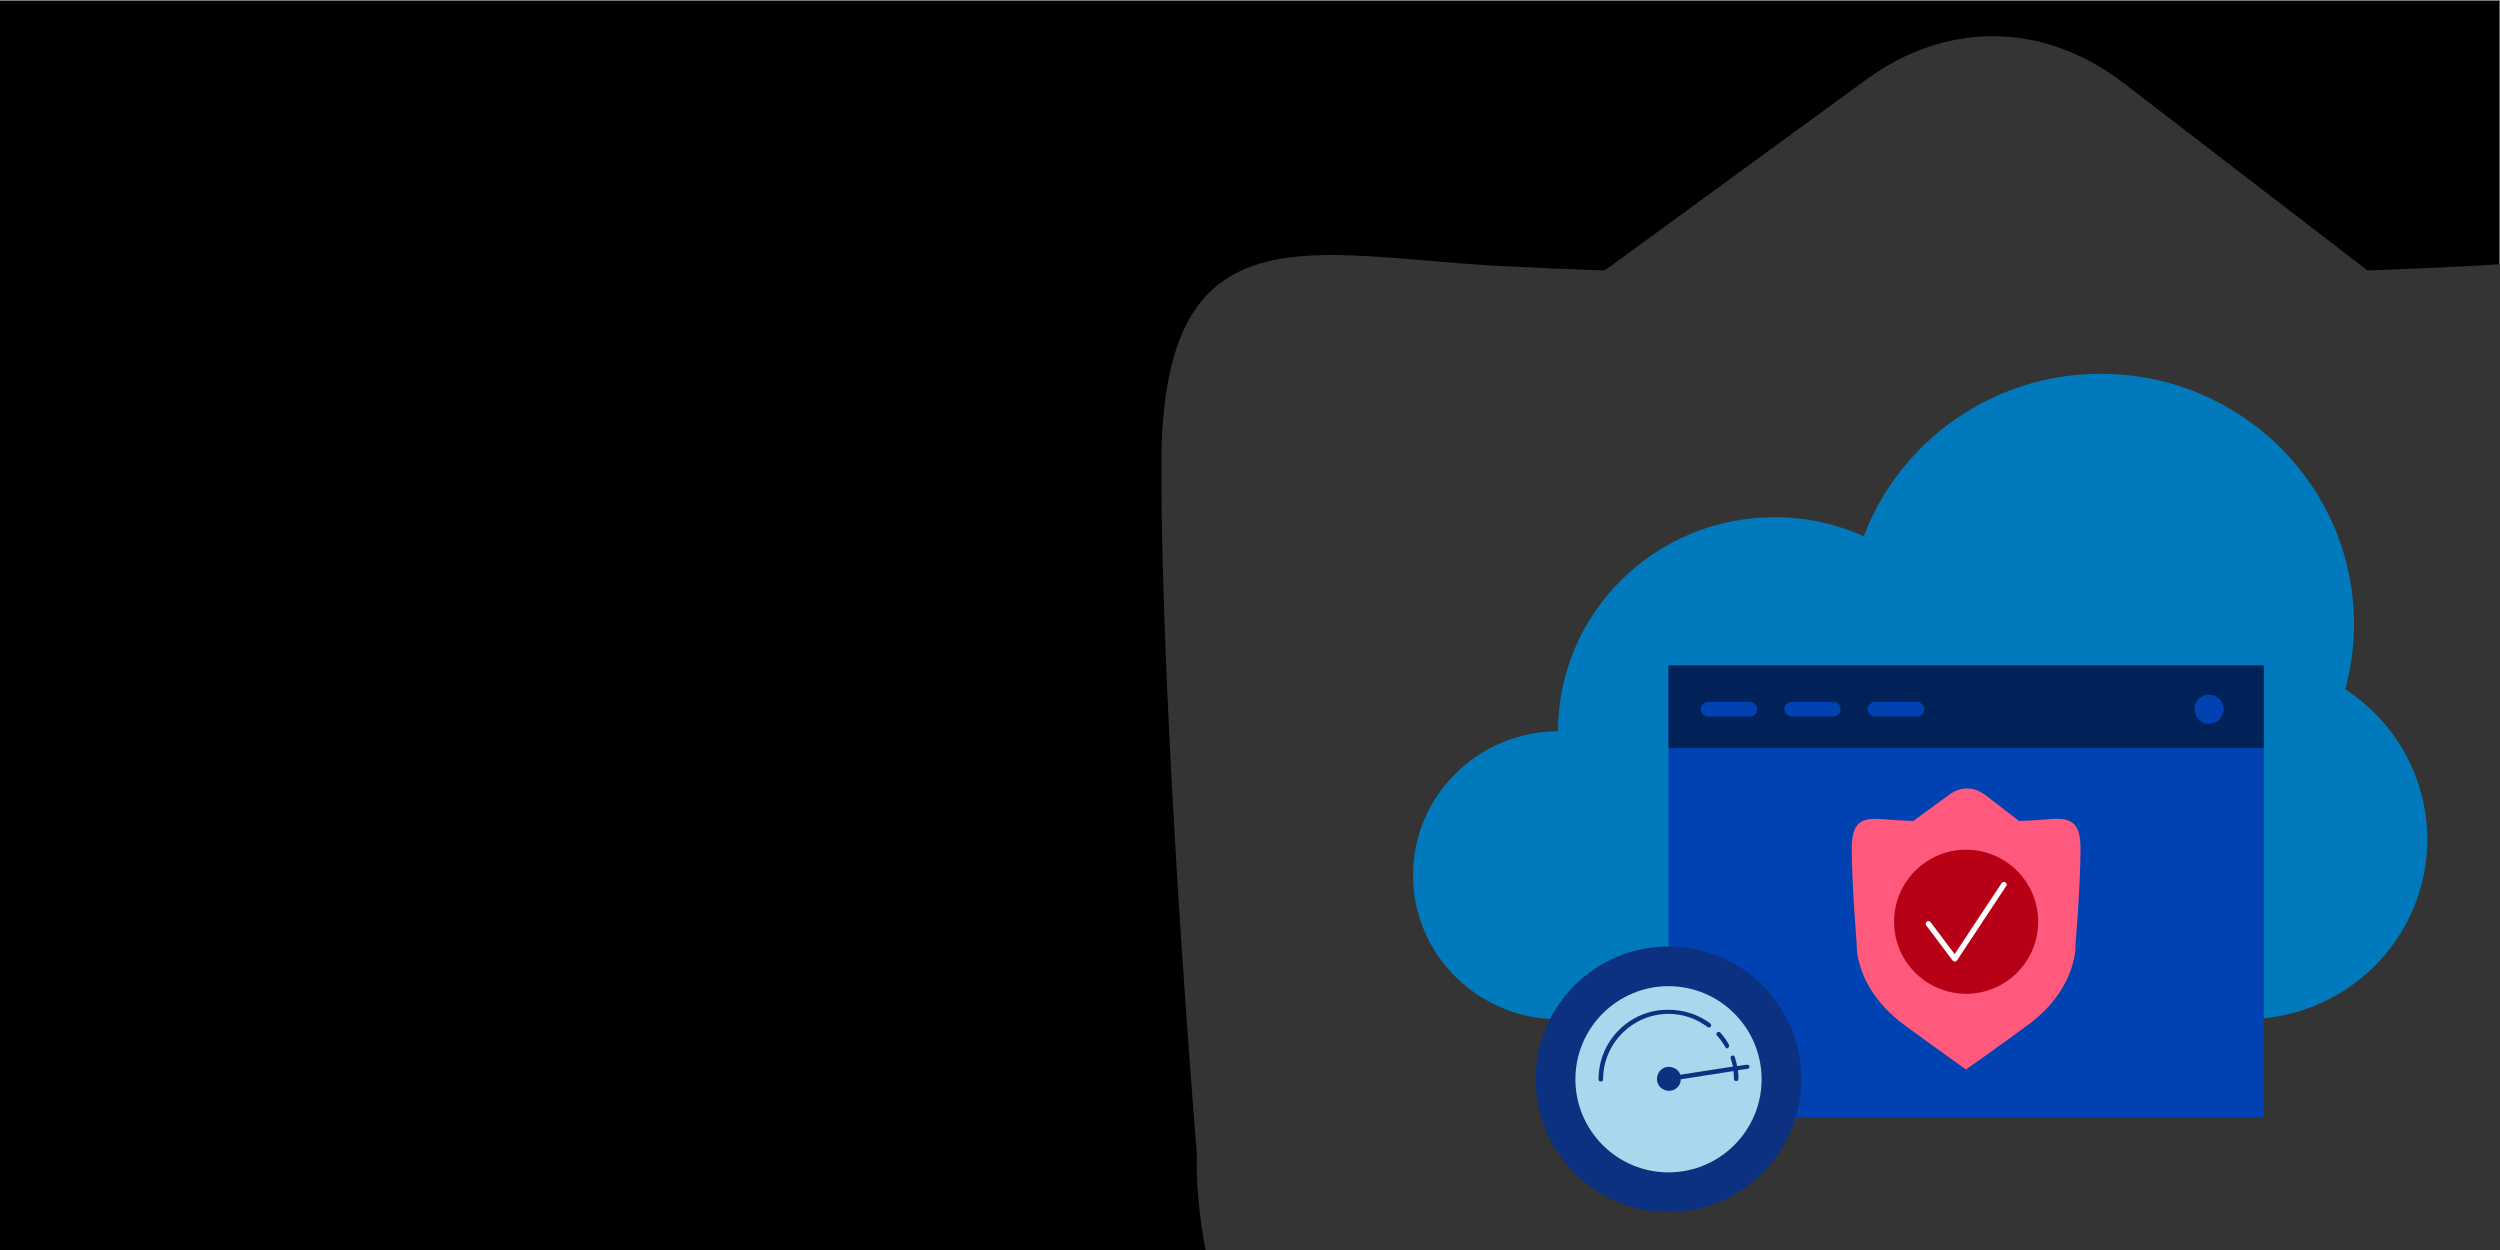
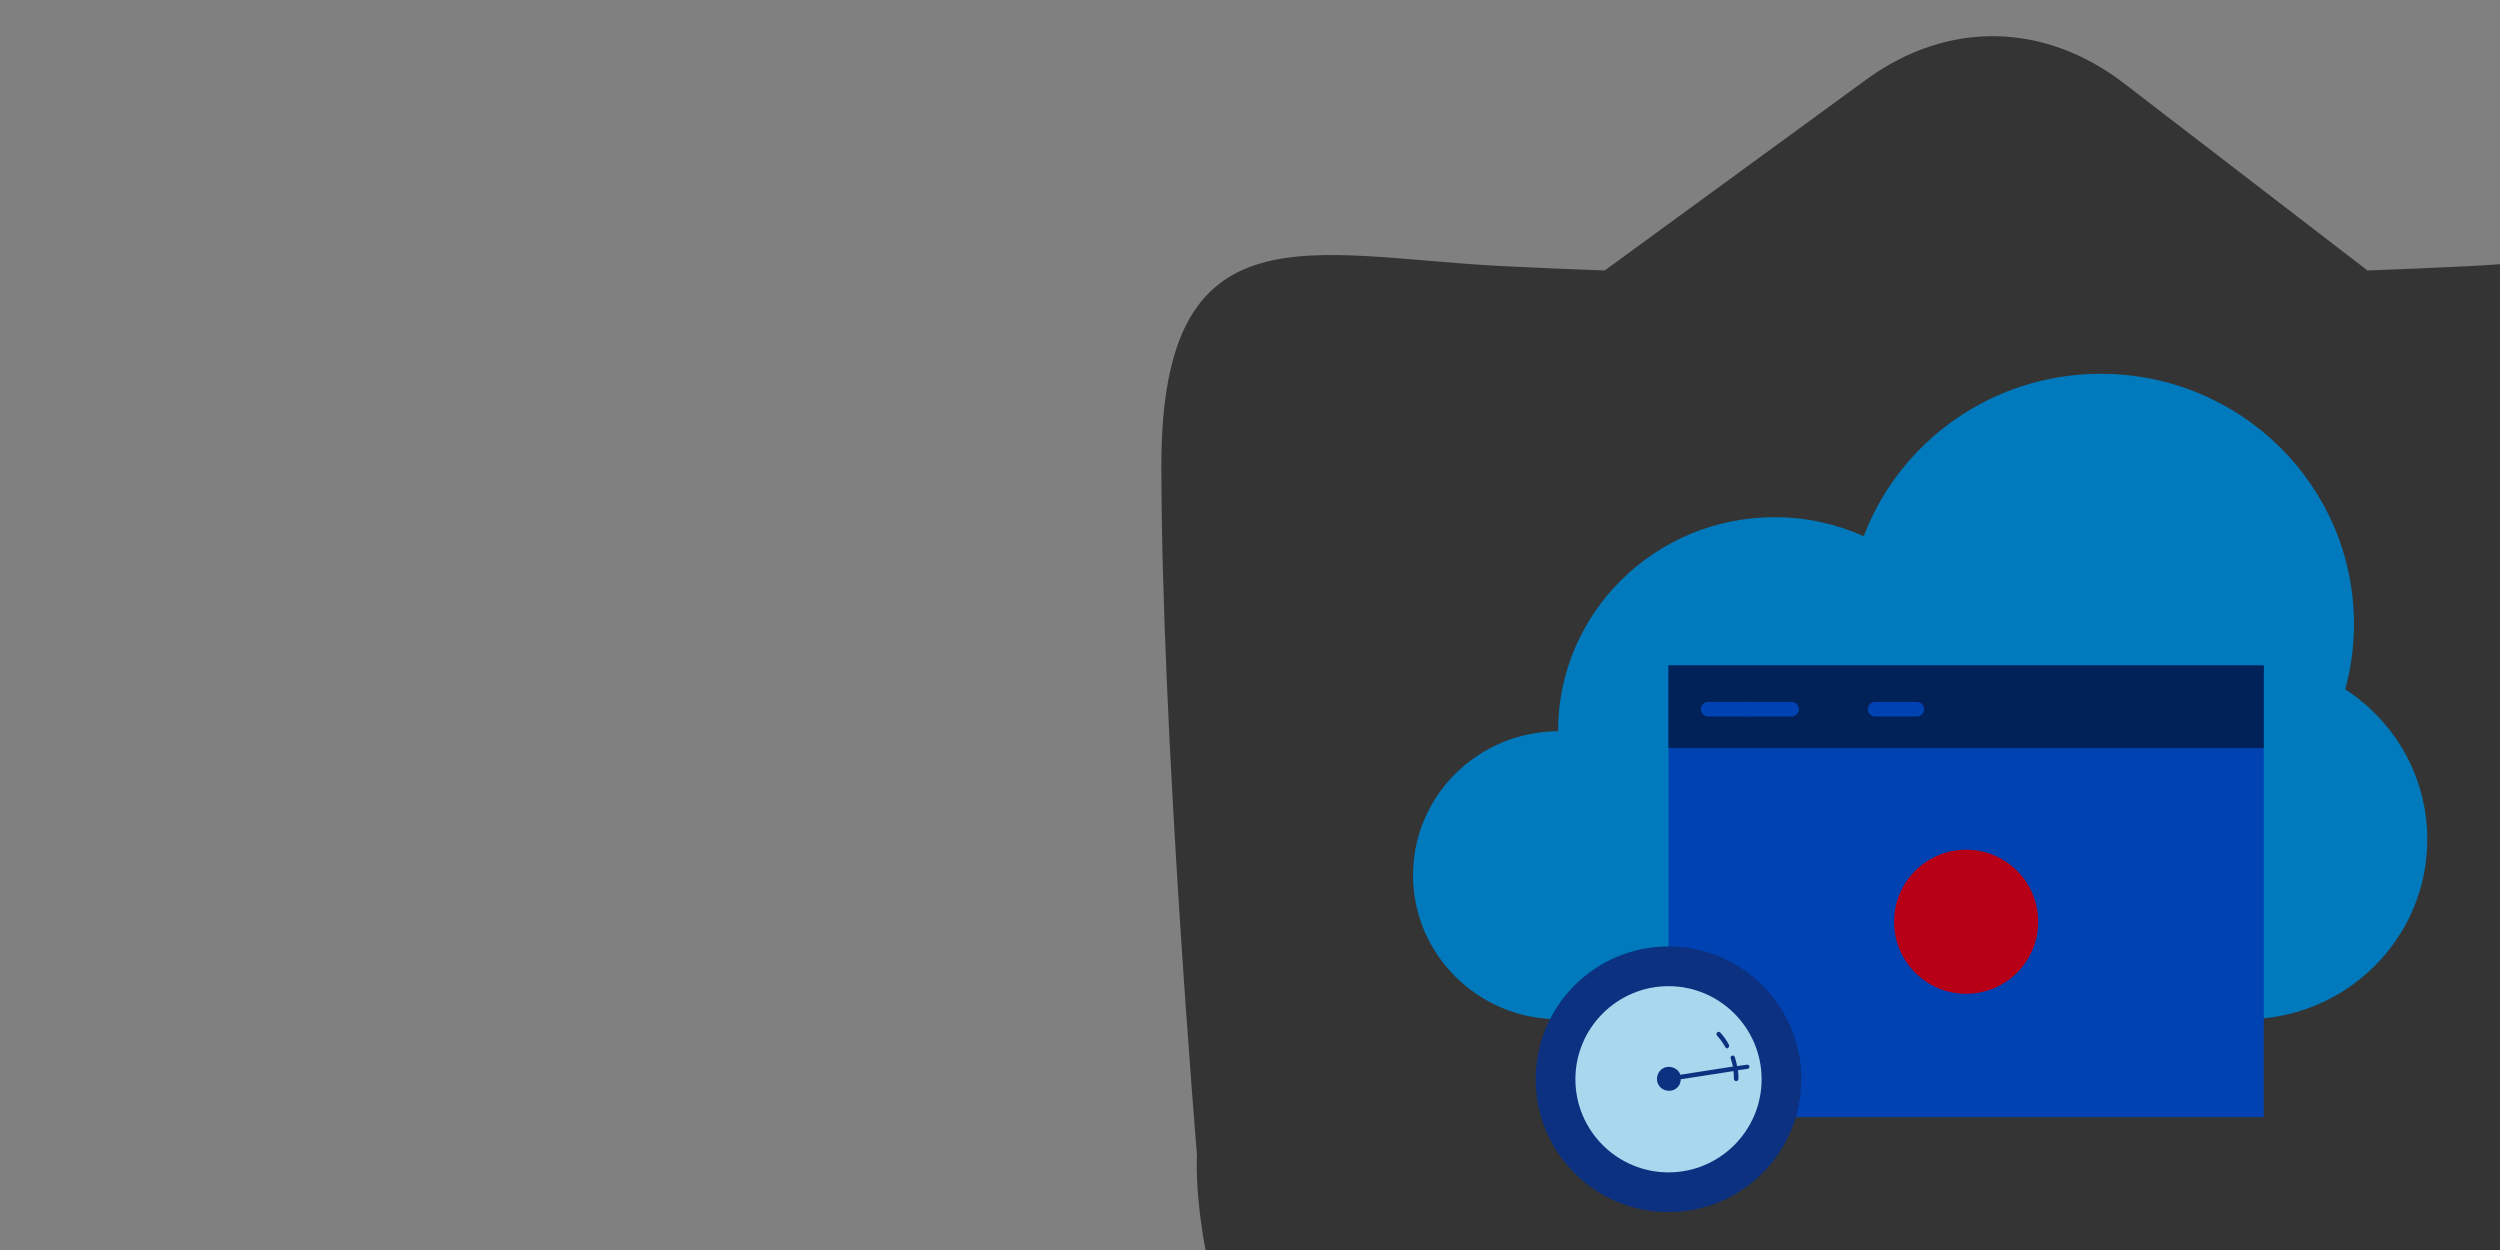
<svg xmlns="http://www.w3.org/2000/svg" viewBox="0 0 1200 600">
  <rect x="0" y="0" width="1200" height="600" fill="#808080" stroke="none" />
  <defs>
    <style>.cls-1{fill:#343434;}.cls-1,.cls-2,.cls-3,.cls-4,.cls-5,.cls-6,.cls-7,.cls-8,.cls-9,.cls-10,.cls-11{stroke-width:0px;}.cls-12{clip-path:url(#clippath);}.cls-2{fill:none;}.cls-3{fill:#007abc;}.cls-4{fill:#0042b1;}.cls-13{clip-path:url(#clippath-1);}.cls-5{fill:#000;}.cls-6{fill:#ff5a7e;}.cls-7{fill:#b70016;}.cls-8{fill:#a8d8ed;}.cls-9{fill:#fff;}.cls-10{fill:#0b3180;}.cls-11{fill:#002258;}</style>
    <clipPath id="clippath">
      <rect height="600" width="1115.375" y="0" x="84.625" class="cls-2" />
    </clipPath>
    <clipPath id="clippath-1">
      <rect height="598.198" width="1493.038" y="1.802" x="-1544.505" class="cls-2" />
    </clipPath>
  </defs>
  <g id="bg">
-     <rect height="600" width="1199.629" y=".456" class="cls-5" />
-   </g>
+     </g>
  <g id="XC_WAAP">
    <g class="cls-12">
      <path d="M1185.023,127.744c-16.301.811-32.577,1.497-48.771,2.092l-.073-.181-116.577-89.589c-38.501-29.588-84.865-30.287-123.804-1.868l-125.556,91.638c-16.194-.595-32.47-1.282-48.771-2.092-92.142-4.582-164.011-30.721-164.011,95.577s17.085,331.105,17.085,331.105c0,0-10.251,153.605,167.428,283.317,152.829,111.57,210.686,151.954,210.686,151.954h0s59.035-40.383,211.864-151.954c177.678-129.712,167.428-283.317,167.428-283.317,0,0,17.085-204.807,17.085-331.105,0-126.298-71.869-100.159-164.011-95.577" class="cls-1" />
    </g>
    <g class="cls-13">
      <path d="M-147.043,127.744c-16.301.811-32.577,1.497-48.771,2.092l-.073-.181-116.577-89.589c-38.501-29.588-84.865-30.287-123.804-1.868l-125.556,91.638c-16.194-.595-32.47-1.282-48.771-2.092-92.142-4.582-164.011-30.721-164.011,95.577s17.085,331.105,17.085,331.105c0,0-10.251,153.605,167.428,283.317,152.829,111.57,210.686,151.954,210.686,151.954h0s59.035-40.383,211.864-151.954C10.134,708.032-.116,554.427-.116,554.427c0,0,17.085-204.807,17.085-331.105,0-126.298-71.869-100.159-164.011-95.577" class="cls-1" />
    </g>
  </g>
  <g id="Illustration_Layer">
    <path d="M1125.728,330.871c2.716-9.981,4.189-20.465,4.189-31.293,0-66.36-54.406-120.155-121.519-120.155-52.095,0-96.516,32.422-113.796,77.965-13.063-5.853-27.553-9.139-42.829-9.139-57.387,0-103.908,45.999-103.908,102.741v.015c-38.469.16-69.608,31.031-69.608,69.105s31.297,69.12,69.905,69.12h329.679c48.19,0,87.256-38.627,87.256-86.277,0-30.153-15.67-56.657-39.37-72.082Z" class="cls-3" />
    <rect height="216.829" width="285.704" y="319.395" x="800.898" class="cls-4" />
    <rect height="39.678" width="285.721" y="319.395" x="800.881" class="cls-11" />
    <path d="M819.89,343.934h20.037c1.933,0,3.5-1.567,3.5-3.5s-1.567-3.5-3.5-3.5h-20.037c-1.933,0-3.5,1.567-3.5,3.5s1.567,3.5,3.5,3.5Z" class="cls-4" />
-     <path d="M859.964,343.934h20.037c1.933,0,3.5-1.567,3.5-3.5s-1.567-3.5-3.5-3.5h-20.037c-1.933,0-3.5,1.567-3.5,3.5s1.567,3.5,3.5,3.5Z" class="cls-4" />
+     <path d="M859.964,343.934c1.933,0,3.5-1.567,3.5-3.5s-1.567-3.5-3.5-3.5h-20.037c-1.933,0-3.5,1.567-3.5,3.5s1.567,3.5,3.5,3.5Z" class="cls-4" />
    <path d="M900.037,343.934h20.037c1.933,0,3.5-1.567,3.5-3.5s-1.567-3.5-3.5-3.5h-20.037c-1.933,0-3.5,1.567-3.5,3.5s1.567,3.5,3.5,3.5Z" class="cls-4" />
-     <circle r="7.001" cy="340.441" cx="1060.331" class="cls-4" />
-     <path d="M975.89,393.774c-2.261.112-4.519.208-6.765.29l-.01-.025-16.17-12.427c-5.34-4.104-11.771-4.201-17.172-.259l-17.415,12.711c-2.246-.083-4.504-.178-6.765-.29-12.781-.636-22.75-4.261-22.75,13.257s2.37,45.927,2.37,45.927c0,0-1.422,21.306,23.223,39.298,21.199,15.476,29.224,21.077,29.224,21.077h0s8.189-5.601,29.387-21.077c24.645-17.992,23.223-39.298,23.223-39.298,0,0,2.37-28.408,2.37-45.927,0-17.518-9.969-13.893-22.75-13.257" class="cls-6" />
    <circle r="34.582" cy="442.438" cx="943.741" class="cls-7" />
-     <path d="M938.305,461.559c-.411,0-.799-.192-1.047-.522l-12.675-16.822c-.435-.578-.32-1.4.259-1.835.58-.43,1.401-.32,1.835.259l11.558,15.34,22.523-34.071c.623-.941,2.249-.836,2.543.896l-23.903,36.167c-.234.356-.627.576-1.052.589h-.041Z" class="cls-9" />
    <circle r="63.756" cy="518.051" cx="800.881" class="cls-10" />
    <g id="network-high-performance">
      <path d="M800.881,473.36c-24.634,0-44.691,20.056-44.691,44.691s20.056,44.691,44.691,44.691,44.691-20.056,44.691-44.691-20.056-44.691-44.691-44.691Z" class="cls-8" />
      <path d="M838.377,511.075l-4.578.654c-.218-1.526-.654-2.834-1.09-4.36-.218-.654-.872-.872-1.308-.654-.654.218-.872.872-.654,1.308.436,1.308.654,2.616,1.09,3.924l-25.288,3.924c-.436-1.308-1.308-2.398-2.616-3.052-2.834-1.526-6.322-.654-7.848,2.18-1.526,2.834-.654,6.322,2.18,7.848s6.322.654,7.848-2.18c.436-.872.654-1.744.654-2.616l25.288-3.924c.218,1.308.218,2.398.218,3.706,0,.654.436,1.09,1.09,1.09s1.09-.436,1.09-1.09c0-1.308,0-2.616-.218-4.142l4.578-.654c.654,0,1.09-.654.872-1.308s-.654-.654-1.308-.654Z" class="cls-10" />
      <path d="M828.131,502.573c.218.436.654.654.872.654s.436,0,.436-.218c.436-.218.654-.872.436-1.526-1.09-2.18-2.616-4.142-4.142-5.886-.436-.436-1.09-.436-1.526,0s-.436,1.09,0,1.526c1.526,1.744,2.834,3.488,3.924,5.45Z" class="cls-10" />
-       <path d="M819.629,492.98c.436.436,1.09.218,1.526-.218.436-.436.218-1.09-.218-1.526-5.886-4.36-12.862-6.54-20.056-6.54-18.53-.218-33.573,14.824-33.573,33.355,0,.654.436,1.09,1.09,1.09s1.09-.436,1.09-1.09c0-17.222,14.17-31.393,31.393-31.393,6.758,0,13.298,2.18,18.748,6.322Z" class="cls-10" />
    </g>
  </g>
</svg>